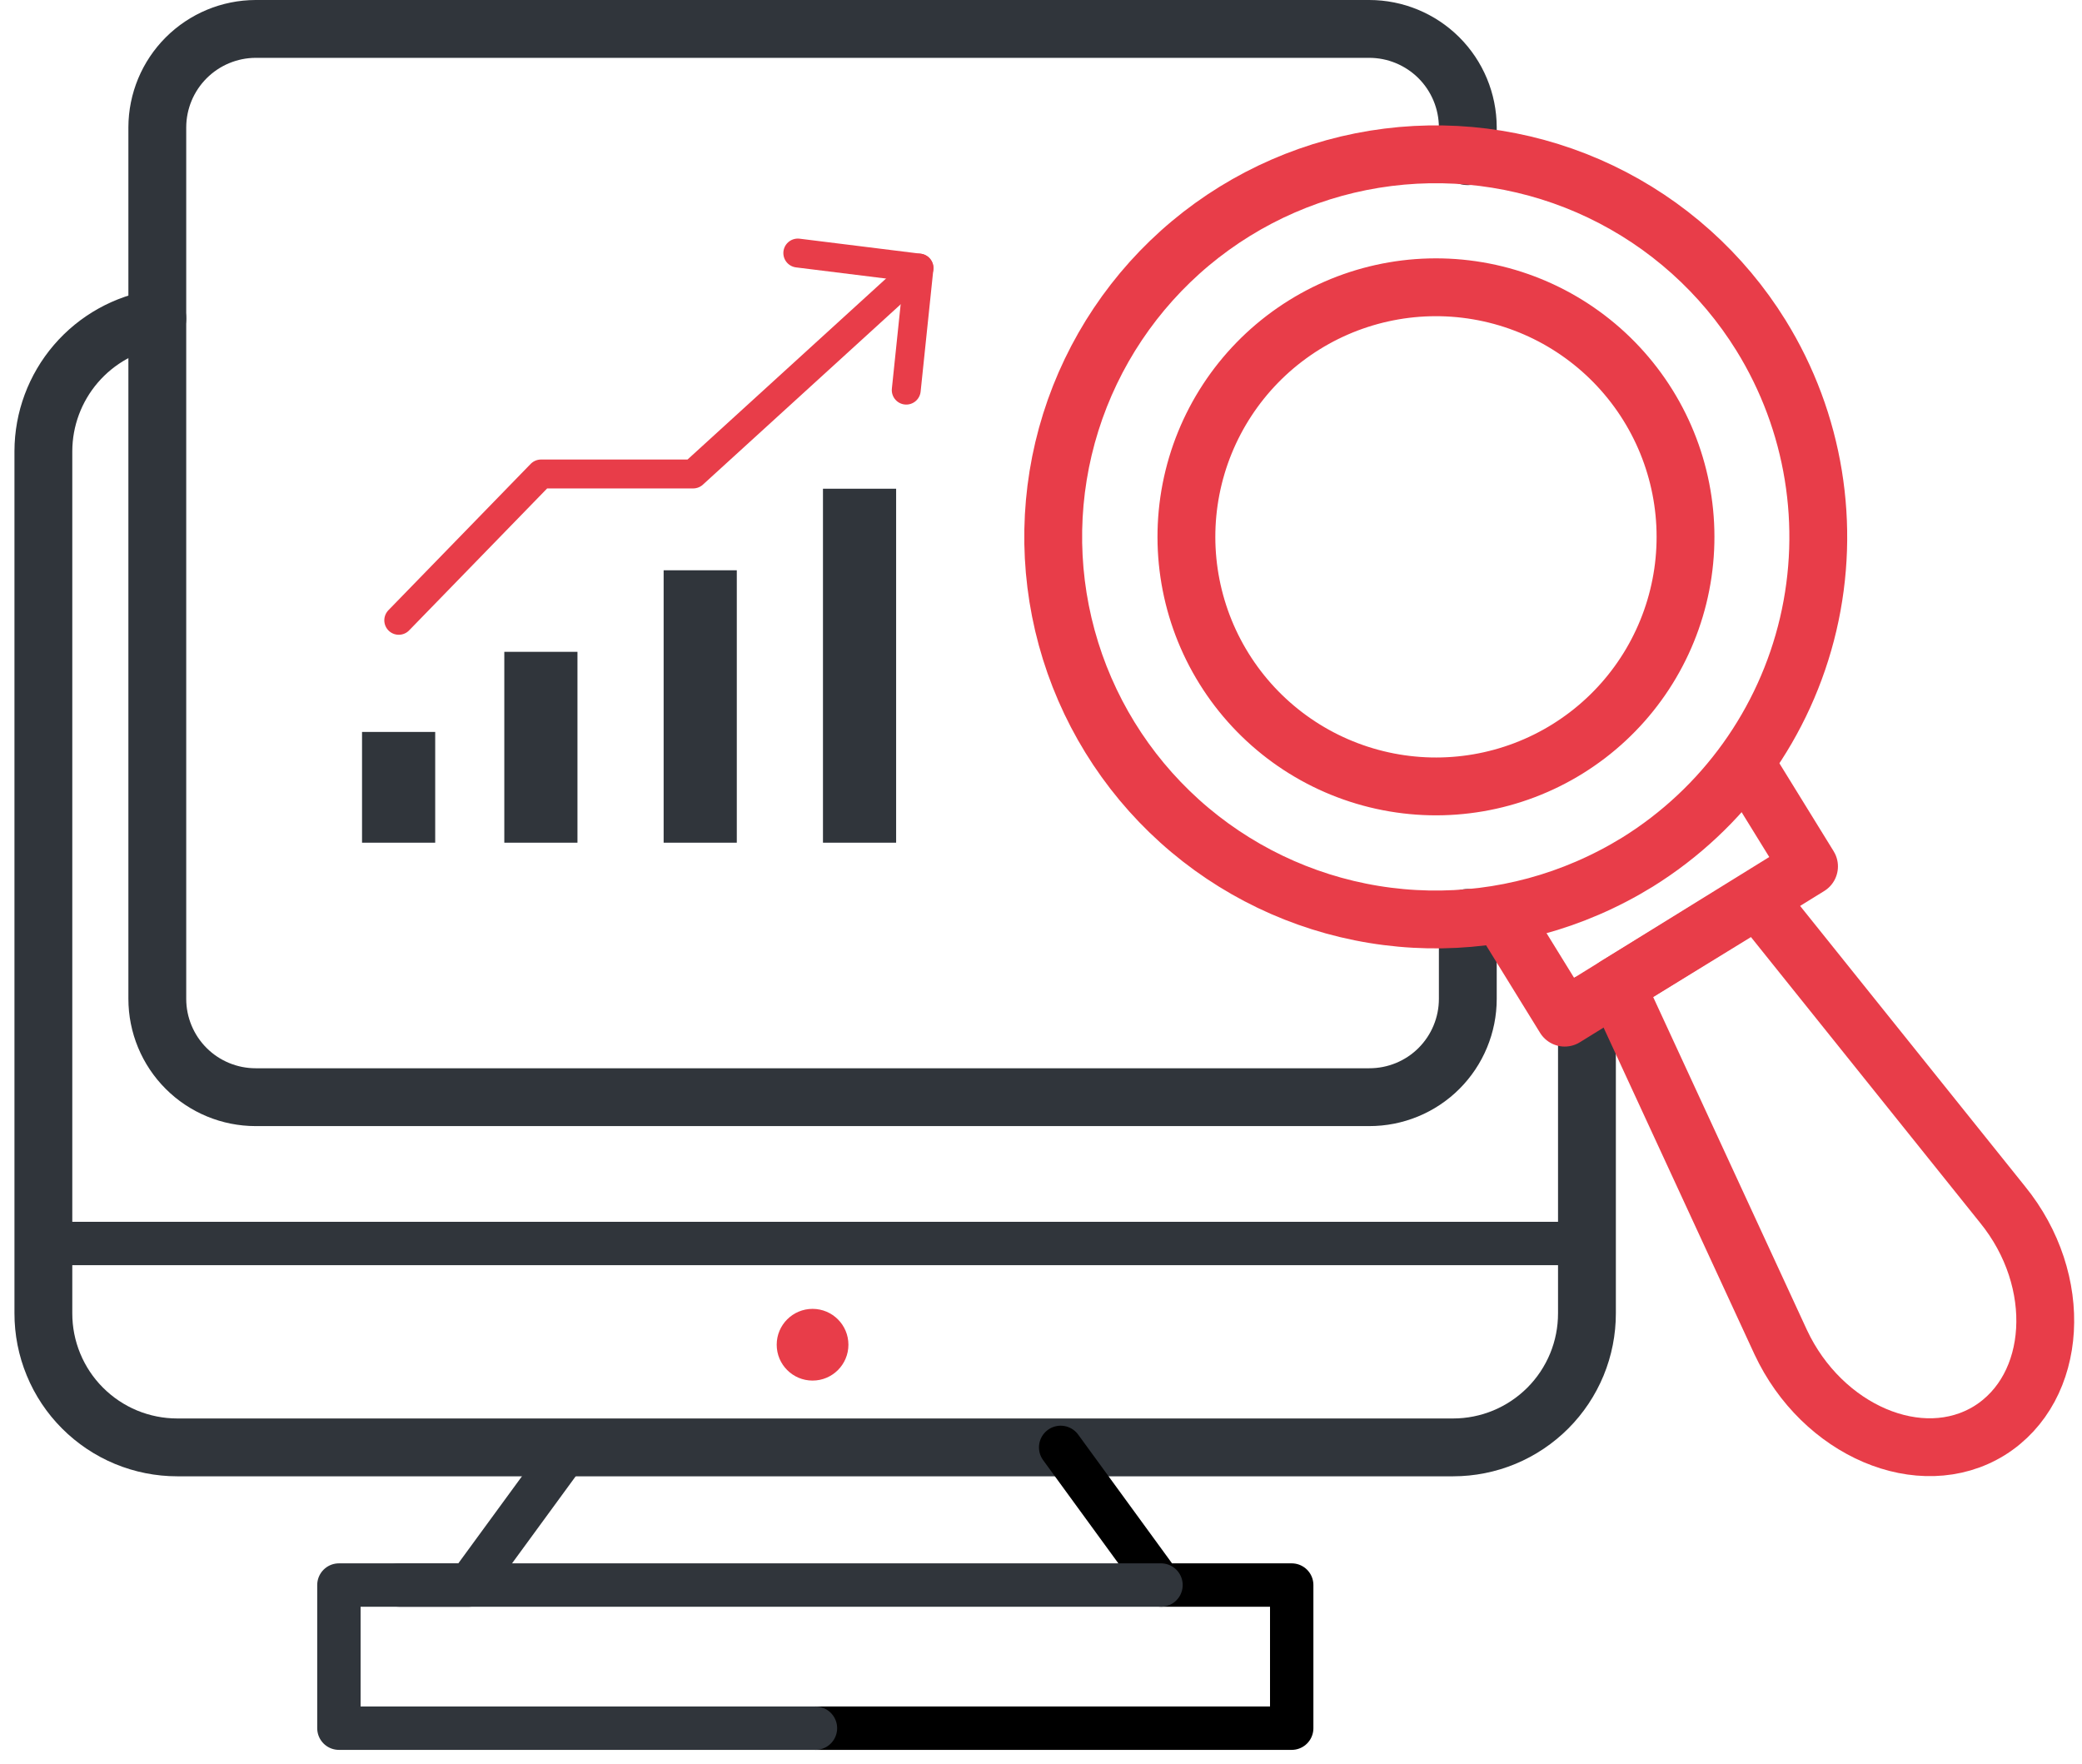
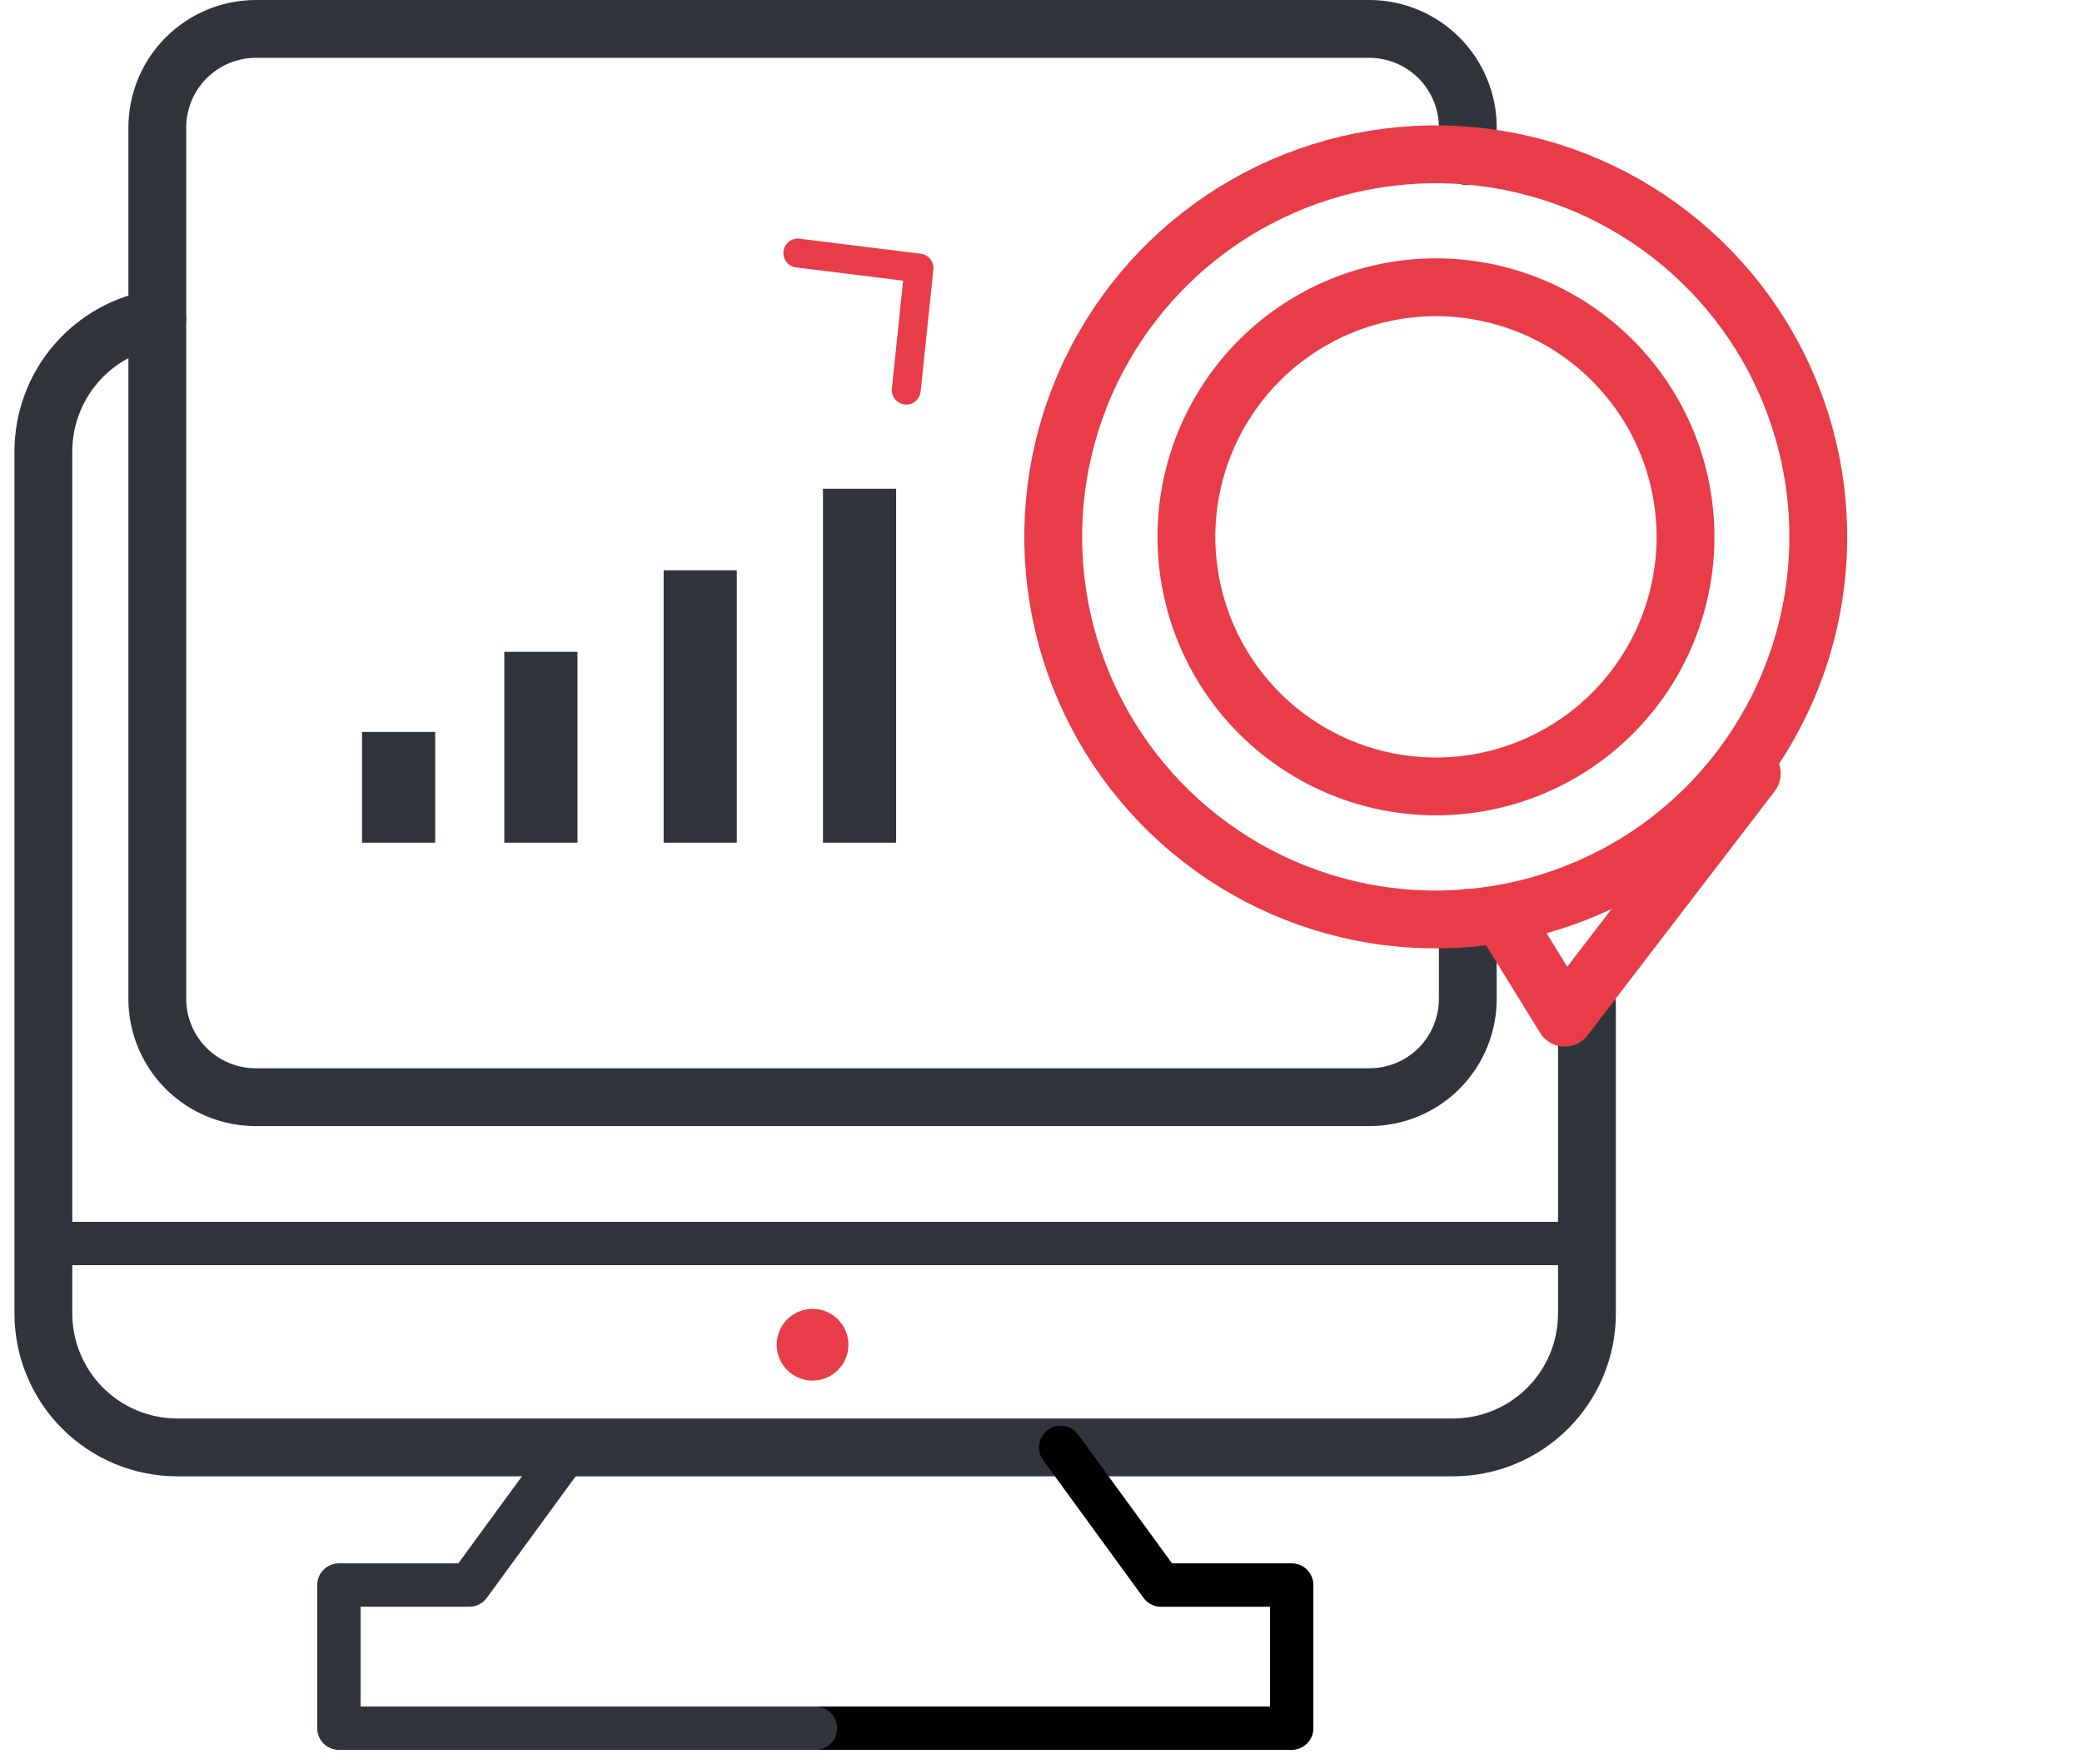
<svg xmlns="http://www.w3.org/2000/svg" width="72" height="61" viewBox="0 0 72 61" fill="none">
  <g clip-path="url(#clip0_48_2757)">
    <path d="M50.76 5.4V4.4C50.757 3.497 50.397 2.633 49.758 1.995C49.118 1.358 48.253 1 47.35 1H8.84C7.939 1.003 7.076 1.362 6.439 1.999C5.802 2.636 5.443 3.499 5.44 4.4V34.54C5.44 34.986 5.528 35.429 5.699 35.841C5.87 36.254 6.12 36.628 6.436 36.944C6.751 37.26 7.126 37.51 7.539 37.681C7.951 37.852 8.393 37.94 8.84 37.94H47.35C47.797 37.941 48.24 37.854 48.654 37.684C49.068 37.514 49.444 37.264 49.761 36.948C50.077 36.632 50.329 36.257 50.5 35.843C50.672 35.43 50.76 34.987 50.76 34.54V31.74" stroke="#30353B" stroke-width="2" stroke-linecap="round" stroke-linejoin="round" />
    <path d="M5.44 11.01C4.345 11.181 3.346 11.738 2.624 12.579C1.902 13.42 1.503 14.491 1.5 15.6V45.41C1.499 46.019 1.617 46.622 1.85 47.185C2.082 47.748 2.422 48.259 2.853 48.69C3.283 49.121 3.793 49.463 4.356 49.697C4.918 49.93 5.521 50.05 6.13 50.05H50.25C50.859 50.05 51.462 49.93 52.024 49.697C52.587 49.463 53.097 49.121 53.528 48.69C53.958 48.259 54.298 47.748 54.531 47.185C54.763 46.622 54.881 46.019 54.88 45.41V34.71" stroke="#30353B" stroke-width="2" stroke-linecap="round" stroke-linejoin="round" />
    <path d="M1.5 43H54.89" stroke="#30353B" stroke-width="1.5" stroke-linecap="round" stroke-linejoin="round" />
    <path d="M19.97 22.54H17.44V29.14H19.97V22.54Z" fill="#30353B" />
    <path d="M15.05 25.31H12.52V29.14H15.05V25.31Z" fill="#30353B" />
    <path d="M25.48 19.72H22.95V29.14H25.48V19.72Z" fill="#30353B" />
    <path d="M30.99 16.9H28.46V29.14H30.99V16.9Z" fill="#30353B" />
-     <path d="M13.79 21.45L18.71 16.39H23.97L31.78 9.27" stroke="#E83D49" stroke-linecap="round" stroke-linejoin="round" />
    <path d="M27.59 8.75L31.78 9.27L31.34 13.49" stroke="#E83D49" stroke-linecap="round" stroke-linejoin="round" />
    <path d="M36.68 50.05L40.15 54.81H44.67V59.76H28.2" stroke="black" stroke-width="1.5" stroke-linecap="round" stroke-linejoin="round" />
    <path d="M19.71 50.05L16.23 54.81H11.72V59.76H28.2" stroke="#30353B" stroke-width="1.5" stroke-linecap="round" stroke-linejoin="round" />
-     <path d="M13.79 54.81H40.15" stroke="#30353B" stroke-width="1.5" stroke-linecap="round" stroke-linejoin="round" />
    <path d="M28.1 47.74C28.785 47.74 29.34 47.185 29.34 46.5C29.34 45.815 28.785 45.26 28.1 45.26C27.415 45.26 26.86 45.815 26.86 46.5C26.86 47.185 27.415 47.74 28.1 47.74Z" fill="#E83D49" />
    <path d="M60.9 11.6C59.566 9.446 57.641 7.72 55.354 6.627C53.068 5.535 50.515 5.123 48.001 5.439C45.487 5.755 43.116 6.787 41.171 8.411C39.226 10.036 37.789 12.185 37.029 14.602C36.27 17.02 36.222 19.605 36.889 22.05C37.556 24.494 38.912 26.696 40.794 28.393C42.676 30.089 45.007 31.21 47.507 31.62C50.008 32.031 52.574 31.715 54.9 30.71C55.498 30.452 56.076 30.151 56.63 29.81C59.608 27.959 61.73 25.002 62.531 21.588C63.331 18.174 62.745 14.582 60.9 11.6ZM54.9 25.42C54.69 25.58 54.46 25.74 54.22 25.89C52.307 27.081 50.005 27.477 47.804 26.992C45.604 26.508 43.68 25.183 42.444 23.299C41.208 21.416 40.757 19.123 41.188 16.912C41.62 14.701 42.898 12.746 44.752 11.465C46.605 10.184 48.886 9.678 51.107 10.056C53.328 10.434 55.313 11.666 56.638 13.489C57.964 15.311 58.523 17.579 58.199 19.808C57.874 22.038 56.69 24.052 54.9 25.42Z" stroke="#E83D49" stroke-width="2" stroke-linecap="round" stroke-linejoin="round" />
-     <path d="M60.58 26.75L62.56 29.96L54.11 35.19L52.13 31.98" stroke="#E83D49" stroke-width="2" stroke-linecap="round" stroke-linejoin="round" />
-     <path d="M68.8 49.47C66.42 50.94 63.01 49.47 61.58 46.41L55.89 34.09L60.78 31.09L69.25 41.65C71.4 44.29 71.17 47.99 68.8 49.47Z" stroke="#E83D49" stroke-width="2" stroke-linecap="round" stroke-linejoin="round" />
+     <path d="M60.58 26.75L54.11 35.19L52.13 31.98" stroke="#E83D49" stroke-width="2" stroke-linecap="round" stroke-linejoin="round" />
  </g>
  <defs>
    <clipPath id="clip0_48_2757">
      <rect width="71.24" height="60.51" fill="white" transform="translate(0.5)" />
    </clipPath>
  </defs>
</svg>